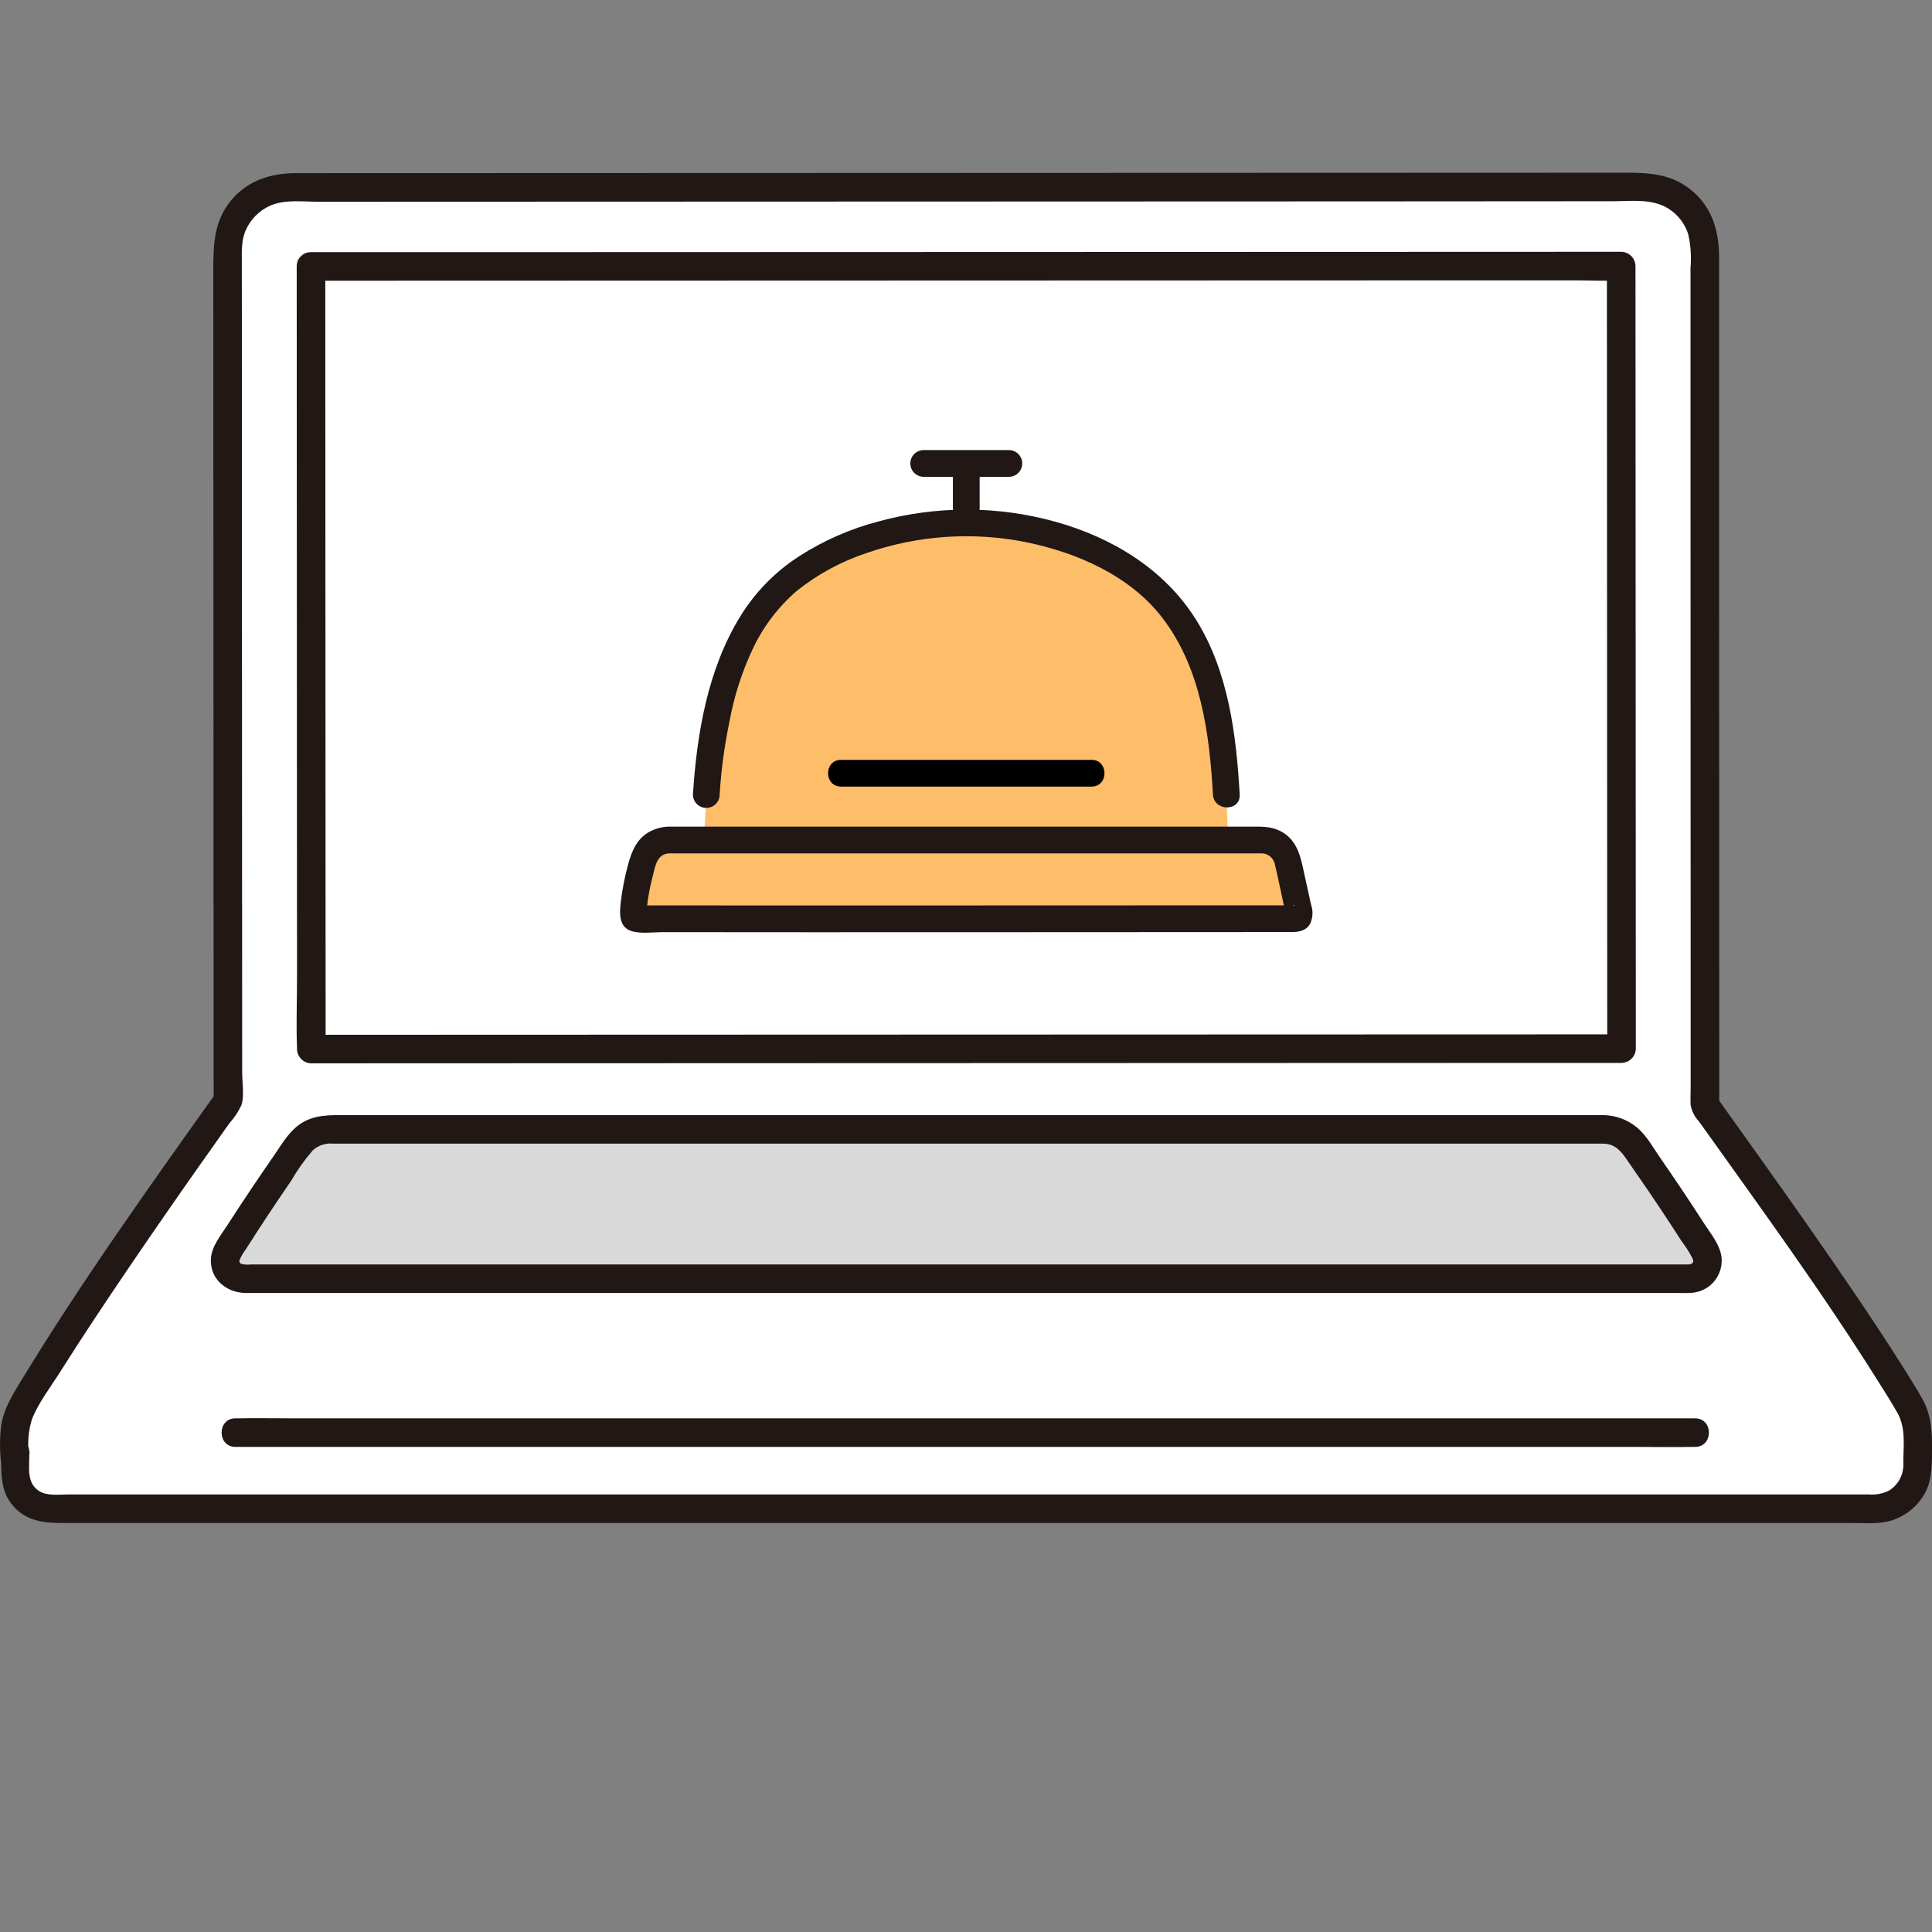
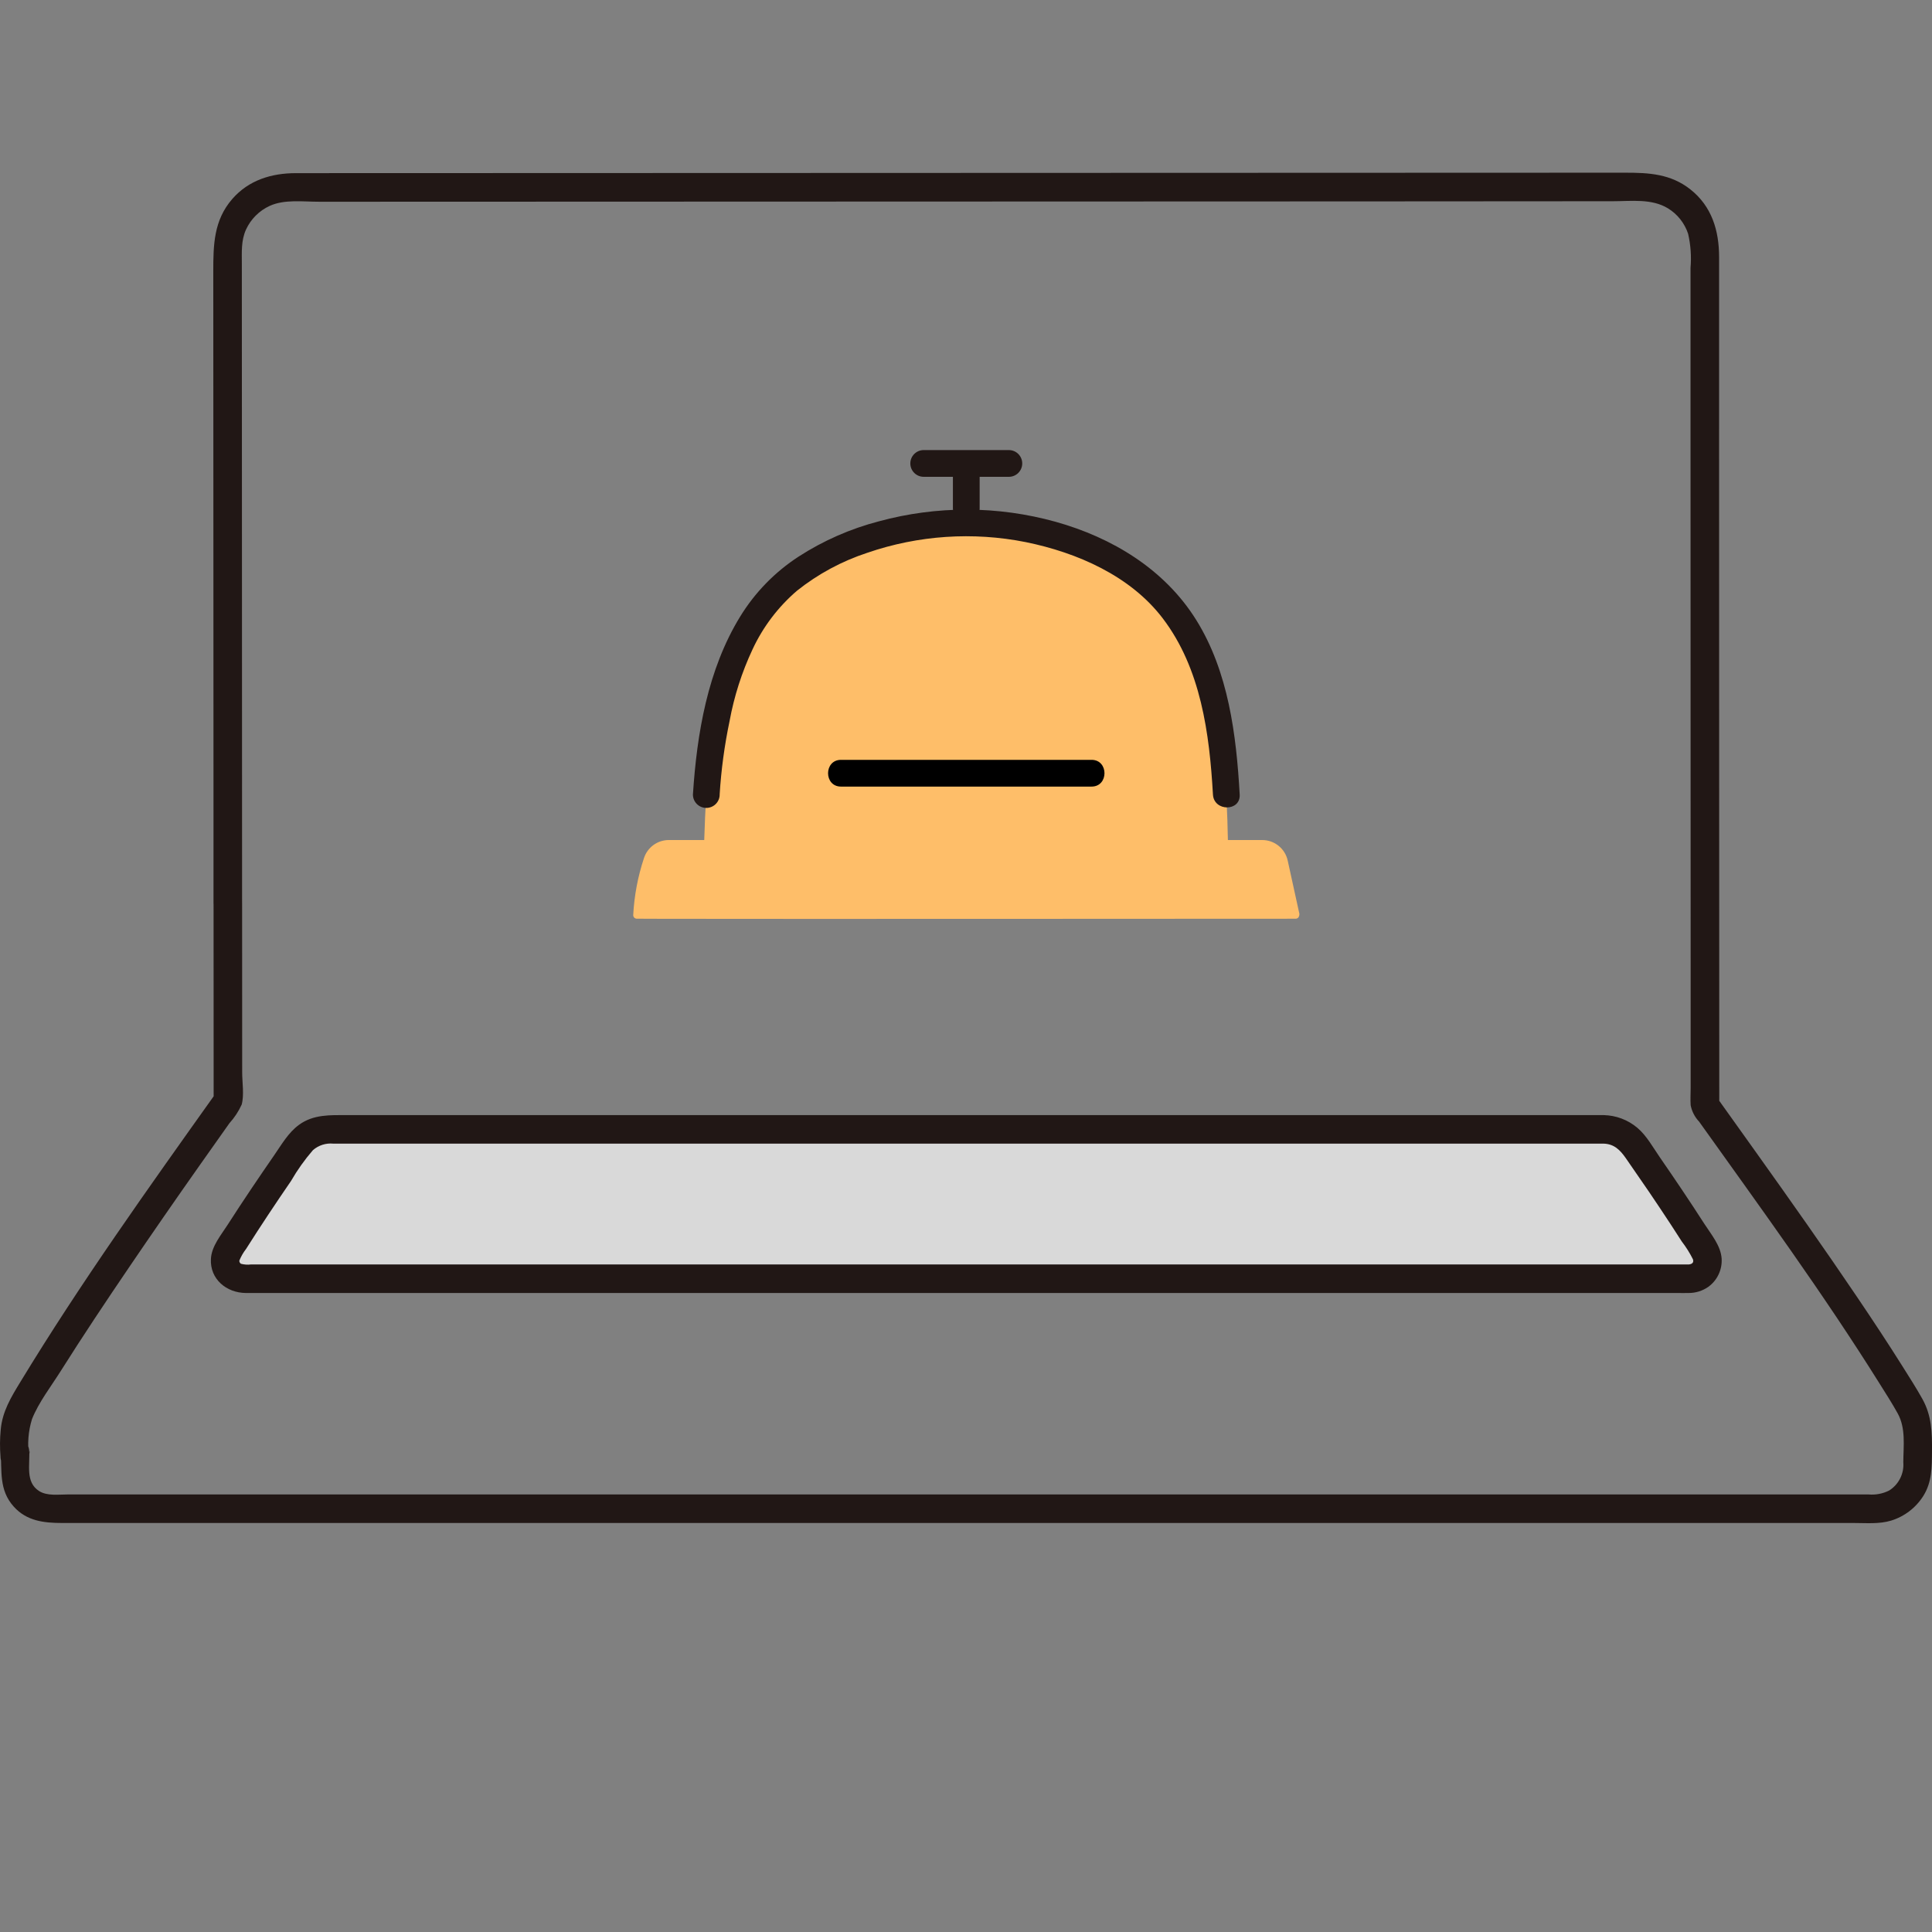
<svg xmlns="http://www.w3.org/2000/svg" version="1.1" id="Layer_1" x="0px" y="0px" width="800px" height="800px" viewBox="0 0 800 800" enable-background="new 0 0 800 800" xml:space="preserve">
  <rect x="0" y="0" width="800" height="800" fill="#808080" stroke="none" />
-   <path fill="#FFFFFF" d="M94.331,374.039c-0.032-85.397-0.076-198.589-0.104-270.846c-0.008-14.125,11.437-25.583,25.562-25.591  c0.009,0,0.018,0,0.027,0c110.261-0.034,429.758-0.143,560.48-0.189c14.137-0.008,25.603,11.445,25.61,25.581c0,0.01,0,0.02,0,0.03  c0,96.932,0.04,254.361,0.079,354.659c20.247,28.452,63.685,88.332,84.927,124.605c2.106,3.607,3.211,7.711,3.201,11.888  c0,3.693-0.079,8.181-0.079,12.805c-0.012,9.806-7.964,17.749-17.77,17.75H21.008c-8.182,0.003-14.817-6.628-14.82-14.81  c0-0.001,0-0.002,0-0.002c0-22.858-0.084,6.708-0.084-15.714c-0.013-4.192,1.093-8.313,3.202-11.937  c21.471-36.667,65.085-98.434,85.047-126.458C94.356,435.128,94.346,406.604,94.331,374.039z" />
  <path fill="#D9D9D9" d="M664.002,467.644c5.063,0,9.807,2.478,12.699,6.634c9.634,13.756,19.991,28.965,29.199,43.787  c2.184,3.491,1.125,8.093-2.366,10.276c-1.185,0.74-2.552,1.134-3.948,1.136H100.672c-4.114,0.007-7.456-3.322-7.463-7.436  c-0.002-1.383,0.38-2.739,1.104-3.917c9.227-14.859,19.614-30.11,29.27-43.905c2.892-4.134,7.622-6.594,12.667-6.588  c110.51,0,417.238,0,527.75,0" />
  <path fill="#211715" d="M664.002,473.554c4.381,0.133,6.836,2.615,9.208,6.014c3.198,4.585,6.369,9.188,9.515,13.808  c3.104,4.569,6.17,9.166,9.2,13.79c1.513,2.311,3.012,4.628,4.497,6.955c1.752,2.274,3.281,4.713,4.565,7.281  c0.434,1.147-0.069,1.997-1.596,2.175c-0.481,0.027-0.964,0.027-1.445,0H103.96c-1.4,0.185-2.823,0.09-4.187-0.278  c-0.436-0.285-0.69-0.779-0.667-1.301c0.708-1.735,1.648-3.368,2.795-4.851c6.006-9.508,12.249-18.866,18.607-28.14  c2.61-4.525,5.645-8.791,9.062-12.742c2.324-2.038,5.391-3.019,8.466-2.708h64.273h82.855h378.836c7.604,0,7.617-11.82,0-11.82  H232.033h-73.525h-14.901c-6.959,0-13.862-0.311-19.801,4.033c-4.393,3.201-7.156,8.085-10.205,12.492  c-3.226,4.663-6.42,9.346-9.584,14.05c-3.312,4.925-6.574,9.89-9.787,14.894c-2.726,4.255-6.629,8.828-6.895,14.088  c-0.441,8.432,6.499,14.037,14.438,14.108c4.539,0.032,9.077,0,13.616,0h579.002c1.615,0,3.238,0.047,4.854,0  c2.885,0.011,5.703-0.864,8.074-2.507c3.727-2.675,5.831-7.065,5.583-11.646c-0.317-5.438-4.398-10.178-7.228-14.581  c-5.944-9.252-12.094-18.371-18.347-27.418c-2.834-4.103-5.469-8.969-9.304-12.222c-3.922-3.329-8.877-5.195-14.021-5.28  c-7.609-0.231-7.602,11.589,0,11.82V473.554z" />
-   <path fill="#FFFFFF" d="M128.772,110.322c0.035,88.16,0.141,324.05,0.141,324.05c91.64-0.035,453.605-0.155,542.546-0.18  c-0.039-95.336-0.104-243.982-0.141-324.038C671.318,110.167,208.771,110.305,128.772,110.322z" />
-   <path fill="#211715" d="M701.918,587.308H122.084c-7.861,0-15.738-0.146-23.602,0c-0.335,0-0.669,0-1.007,0  c-7.604,0-7.617,11.82,0,11.82H677.31c7.86,0,15.738,0.147,23.599,0c0.338,0,0.673,0,1.01,0  C709.522,599.128,709.535,587.308,701.918,587.308z" />
  <path fill="#211715" d="M100.241,374.039l-0.059-156.28l-0.029-75.333c0-11.036-0.004-22.071-0.013-33.106  c0-4.869-0.342-9.708,1.724-14.258c1.991-4.336,5.47-7.815,9.806-9.806c6.087-2.785,13.731-1.724,20.282-1.724h19.735l46.862-0.015  l114.808-0.04l128.883-0.042l124.264-0.044l101.377-0.066c7.604,0,16.036-1.187,22.803,2.955c3.93,2.411,6.878,6.135,8.324,10.513  c1.07,4.623,1.409,9.385,1.002,14.113c0,21.999,0,43.998,0,65.997c0,50.236,0.011,100.465,0.032,150.687l0.022,73.412  c0,11.248,0,22.494,0,33.736v15.83c0,2.349-0.168,4.77,0,7.111c0.504,2.549,1.723,4.9,3.514,6.782  c25.492,35.729,51.448,71.267,74.741,108.493c2.539,4.062,5.172,8.127,7.477,12.313c3.403,6.156,2.371,13.394,2.319,20.176  c0.398,4.712-1.873,9.251-5.883,11.759c-2.624,1.313-5.563,1.874-8.486,1.617H28.073c-3.797,0-8.528,0.71-11.842-1.386  c-5.846-3.694-3.741-10.974-4.149-16.775c-0.441-6.277-10.097-8.466-11.609-1.571c-0.153,1.359-0.235,2.726-0.246,4.093h11.82  c-0.763-5.215-0.351-10.535,1.207-15.57c2.766-6.935,7.88-13.522,11.845-19.819c9.18-14.556,18.732-28.876,28.403-43.109  c9.573-14.088,19.266-28.092,29.08-42.014c4.123-5.866,8.26-11.722,12.414-17.568c2.082-2.295,3.795-4.898,5.08-7.718  c1.086-3.91,0.207-9.271,0.207-13.298l-0.03-70.038c0-7.604-11.82-7.617-11.82,0c0.013,27.252,0.025,54.504,0.035,81.757  l0.805-2.982c-27.827,39.076-55.839,78.29-80.772,119.302c-3.869,6.341-7.58,12.379-8.206,19.981  c-0.356,3.68-0.383,7.384-0.081,11.069c0,3.264,2.647,5.909,5.911,5.908c3.263,0,5.908-2.646,5.909-5.908  c0.116-1,0.51-4.054-0.165-0.951l-11.611-1.571c0.596,8.475-0.786,16.254,5.417,23.186c5.383,6.019,12.588,6.797,20.107,6.797h741.8  c5.077,0,10.589,0.51,15.489-0.985c5.556-1.712,10.309-5.369,13.387-10.301c3.554-5.713,3.484-11.896,3.539-18.396  c0.066-7.715-0.111-14.729-3.963-21.65c-2.497-4.487-5.292-8.834-8.023-13.18c-6.126-9.762-12.487-19.376-18.937-28.923  c-13.599-20.137-27.623-39.982-41.73-59.765c-5.408-7.583-10.82-15.162-16.236-22.736l0.808,2.981  c-0.016-46.113-0.031-92.229-0.047-138.344c-0.015-49.447-0.024-98.891-0.029-148.333c0-21.52,0-43.041,0-64.563  c0-10.934-2.999-20.994-11.892-28.019c-8.09-6.396-17.063-6.915-26.908-6.915l-97.912,0.035l-121.567,0.042l-127.63,0.044  l-116.1,0.037l-87.256,0.027c-10.096,0-19.567,2.847-26.401,10.71c-7.673,8.828-7.856,18.962-7.854,30.043  c0.01,23.22,0.019,46.44,0.027,69.661c0.02,52.072,0.04,104.142,0.062,156.21c0,11.911,0,23.821,0,35.732  C88.426,381.646,100.246,381.658,100.241,374.039z" />
-   <path fill="#211715" d="M122.862,110.322c0,21.835,0.009,43.67,0.027,65.504c0.013,27.497,0.024,54.996,0.034,82.496l0.037,81.686  l0.03,64.433c0,9.816-0.382,19.721,0,29.531c0,0.138,0,0.276,0,0.414c0.046,3.245,2.665,5.864,5.91,5.91l80.725-0.029l118.002-0.04  l131.636-0.044l120.272-0.039l85.102-0.027h6.809c3.245-0.047,5.864-2.666,5.91-5.91c-0.017-43.013-0.034-86.033-0.054-129.059  l-0.06-133.36c0-20.541-0.009-41.081-0.026-61.618c-0.046-3.246-2.665-5.865-5.91-5.91h-12.422l-34.155,0.012l-51.17,0.017  l-63.461,0.02l-71.042,0.022l-73.907,0.024l-72.057,0.022l-65.492,0.02l-54.213,0.015h-38.219h-6.403c-7.607,0-7.619,11.82,0,11.82  h33.572l50.729-0.015l63.16-0.02l70.883-0.022l73.877-0.024l72.18-0.022l65.751-0.022l54.62-0.017h38.771  c6.033,0,12.177,0.337,18.203,0c0.259-0.015,0.524,0,0.783,0l-5.91-5.91l0.052,118.142l0.059,136.402l0.029,69.494l5.91-5.91  l-79.447,0.022l-117.349,0.039l-131.6,0.044l-120.853,0.04l-86.298,0.031h-6.974l5.91,5.91c-0.01-8.006-0.01-16.011,0-24.015  c-0.01-20.342-0.019-40.687-0.027-61.032l-0.037-80.43c-0.013-27.793-0.025-55.584-0.035-83.375l-0.029-68.501v-6.718  C134.68,102.718,122.86,102.706,122.862,110.322z" />
  <g>
    <path fill="#FEBE69" d="M499.936,279.486c-4.431-13.715-12.2-26.114-22.61-36.081c-16.318-14.535-37.638-22.753-60.732-25.9   c-5.465-0.698-10.967-1.063-16.475-1.091c-5.411,0.033-10.815,0.397-16.182,1.091c-23.094,3.147-44.297,11.023-60.624,25.567   c-11.582,10.325-21.387,30.498-24.726,45.651c-4.441,20.16-5.971,27.061-7.064,61.42h216.983   c-0.596-30.036-2.077-42.896-6.654-63.676C501.345,284.181,500.702,281.846,499.936,279.486z" />
    <path fill="#211715" d="M382.484,197.44h35.263c3.058,0,5.537-2.479,5.537-5.537c0-3.059-2.479-5.537-5.537-5.537h-35.263   c-3.058,0-5.537,2.479-5.537,5.537C376.947,194.961,379.426,197.44,382.484,197.44z" />
    <path fill="#211715" d="M394.579,194.191v16.274c0,3.059,2.479,5.537,5.537,5.537c3.057,0,5.538-2.479,5.538-5.537v-16.274   c-0.002-3.058-2.483-5.535-5.542-5.533C397.057,188.66,394.581,191.137,394.579,194.191z" />
    <path fill="#211715" d="M297.991,328.999c0.63-10.216,2.001-20.372,4.102-30.39c1.881-10.263,5.075-20.242,9.503-29.69   c4.337-9.331,10.622-17.625,18.432-24.323c8.695-6.924,18.556-12.24,29.118-15.7c21.096-7.256,43.74-8.778,65.617-4.414   c21.211,4.328,43.286,13.919,56.728,31.59c15.778,20.743,19.324,47.614,20.765,72.928c0.398,7.085,11.475,7.132,11.074,0   c-1.385-24.721-4.673-50.943-18.035-72.337c-13.084-20.951-34.748-34.052-58.197-40.605c-23.927-6.646-49.203-6.712-73.164-0.189   c-11.774,3.063-22.984,7.985-33.207,14.581c-9.851,6.39-18.146,14.903-24.278,24.917c-13.423,21.918-17.892,48.346-19.521,73.637   c0,3.058,2.479,5.537,5.537,5.537c3.058,0,5.537-2.479,5.537-5.537L297.991,328.999z" />
    <path d="M348.235,325.709h103.76c7.127,0,7.139-11.074,0-11.074h-103.76C341.111,314.635,341.099,325.709,348.235,325.709z" />
    <path fill="#FEBE69" d="M274.529,380.457c-5.108,0-8.825-0.025-10.843-0.041c-0.819-0.002-1.482-0.667-1.481-1.486   c0-0.003,0-0.006,0-0.009c0.414-8.02,1.908-15.947,4.441-23.567c1.434-4.478,5.596-7.515,10.297-7.515h245.718   c5.072,0.001,9.459,3.531,10.545,8.486l4.682,21.352c0.289,0.743,0.193,1.58-0.256,2.238c-0.273,0.3-0.652,0.482-1.057,0.51   C509.071,380.425,324.684,380.565,274.529,380.457z" />
-     <path fill="#211715" d="M274.529,374.92c-2.193,0-4.386-0.006-6.58-0.019h-2.123h-1.172c-0.942-0.046-0.685,0.057,0.773,0.308   l1.987,1.986c0.911,1.36,0.256,1.033,0.403-0.137c0.069-0.532,0.074-1.075,0.123-1.615c0.099-1.135,0.23-2.261,0.406-3.384   c0.494-3.18,1.172-6.333,1.978-9.46c1.034-3.998,1.682-8.892,6.624-9.229c0.782-0.051,1.585,0,2.367,0h229.573   c4.383,0,8.767-0.039,13.137,0c2.865-0.182,5.407,1.826,5.895,4.656c1.336,5.484,2.42,11.04,3.629,16.552   c0.48,1.518,0.781,3.086,0.897,4.674l0.755-2.794l-0.35,0.655l1.987-1.986c1.079-0.803,2.124-0.185,0.632-0.245   c-0.415-0.018-0.832,0-1.248,0h-9.965h-19.705l-55.002,0.03c-41.961,0.021-83.924,0.031-125.888,0.03   c-16.379,0-32.76-0.014-49.142-0.039c-7.127-0.017-7.136,11.058,0,11.074c20.556,0.044,41.113,0.059,61.669,0.041   c28.502,0,57.003-0.007,85.504-0.021c26.041-0.01,52.082-0.021,78.123-0.037c8.818,0,17.637-0.005,26.454-0.014h8.485   c2.963,0,5.932-0.462,7.652-3.253c1.259-2.576,1.415-5.553,0.434-8.246l-3.4-15.508c-1.319-6.015-3.209-11.64-9.133-14.736   c-4.068-2.124-8.234-1.917-12.604-1.917H288.527c-3.592,0-7.185-0.021-10.774,0c-3.404-0.08-6.758,0.825-9.66,2.607   c-4.783,3.101-6.594,7.92-8.038,13.183c-1.408,5.129-2.418,10.358-3.022,15.643c-0.538,4.679-0.821,10.458,4.887,11.96   c3.839,1.011,8.682,0.291,12.604,0.3C281.649,386.011,281.661,374.937,274.529,374.92z" />
  </g>
</svg>